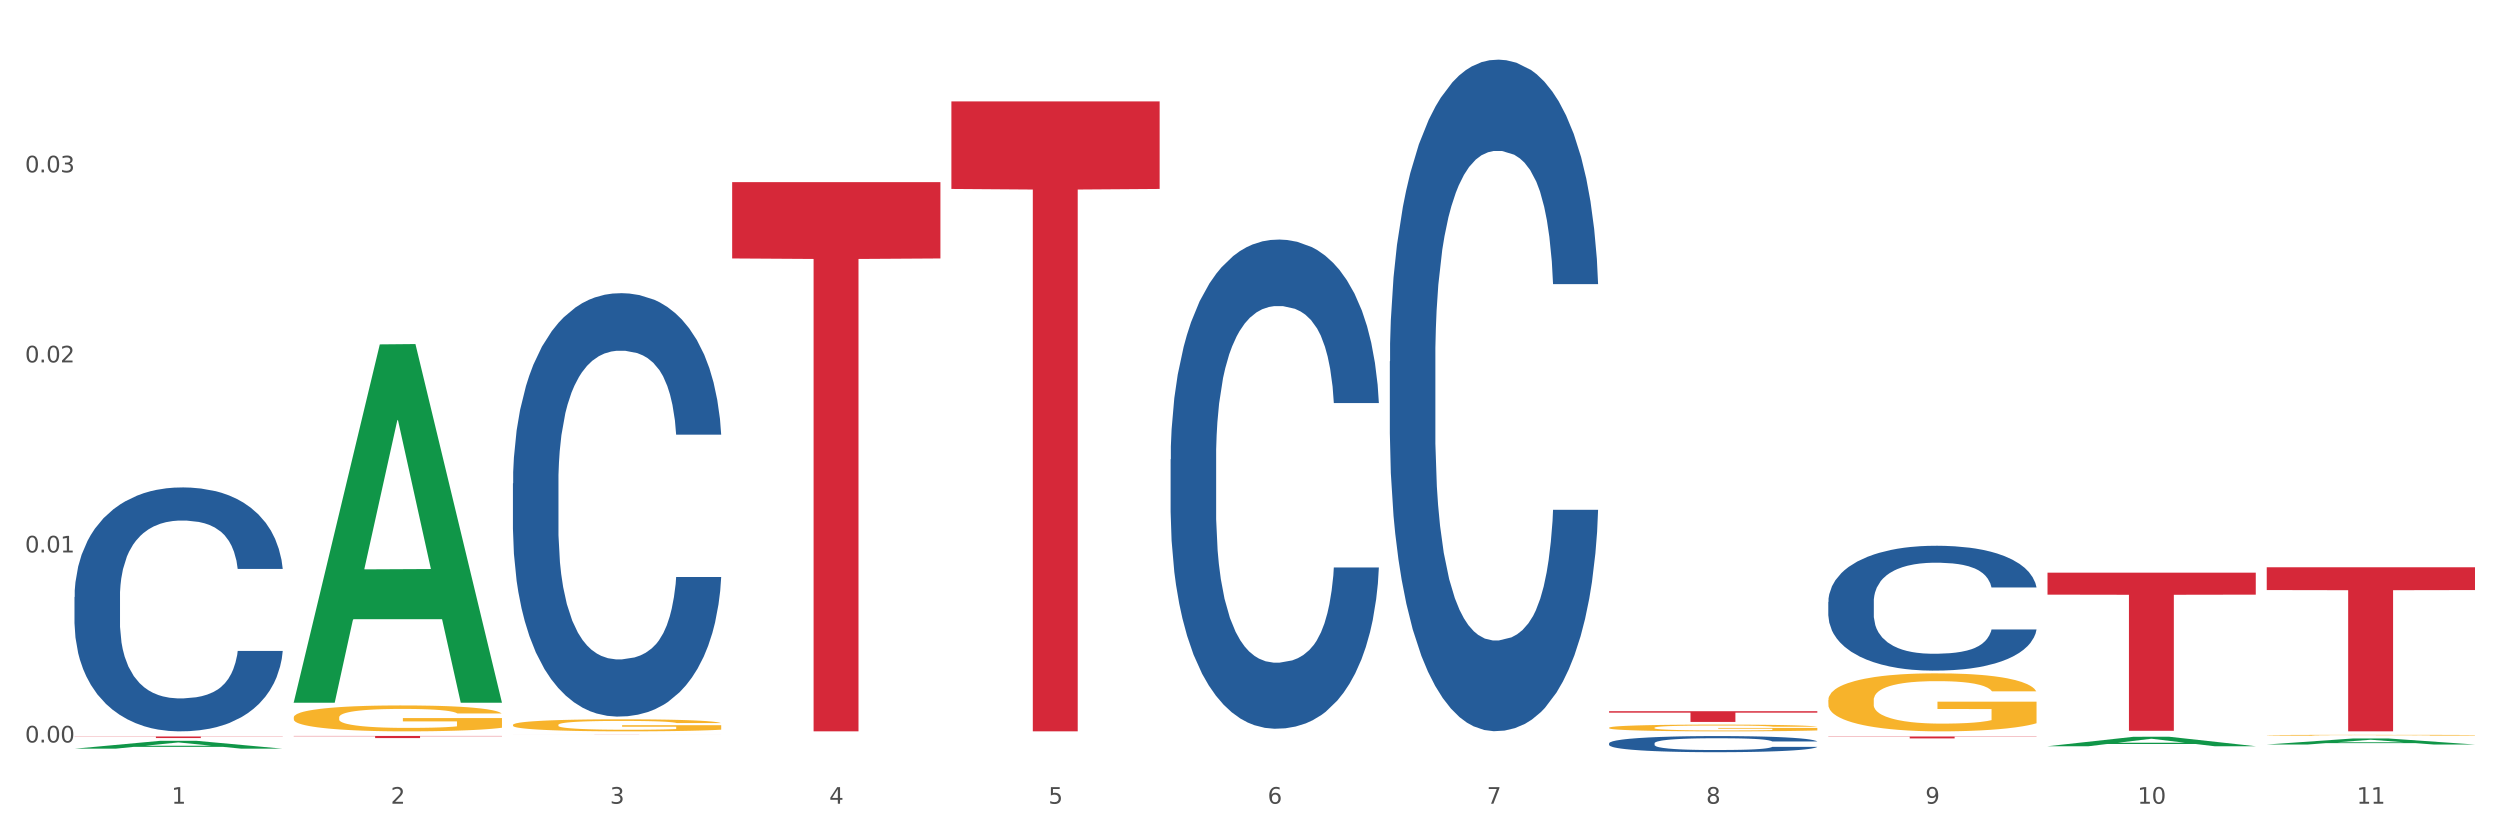
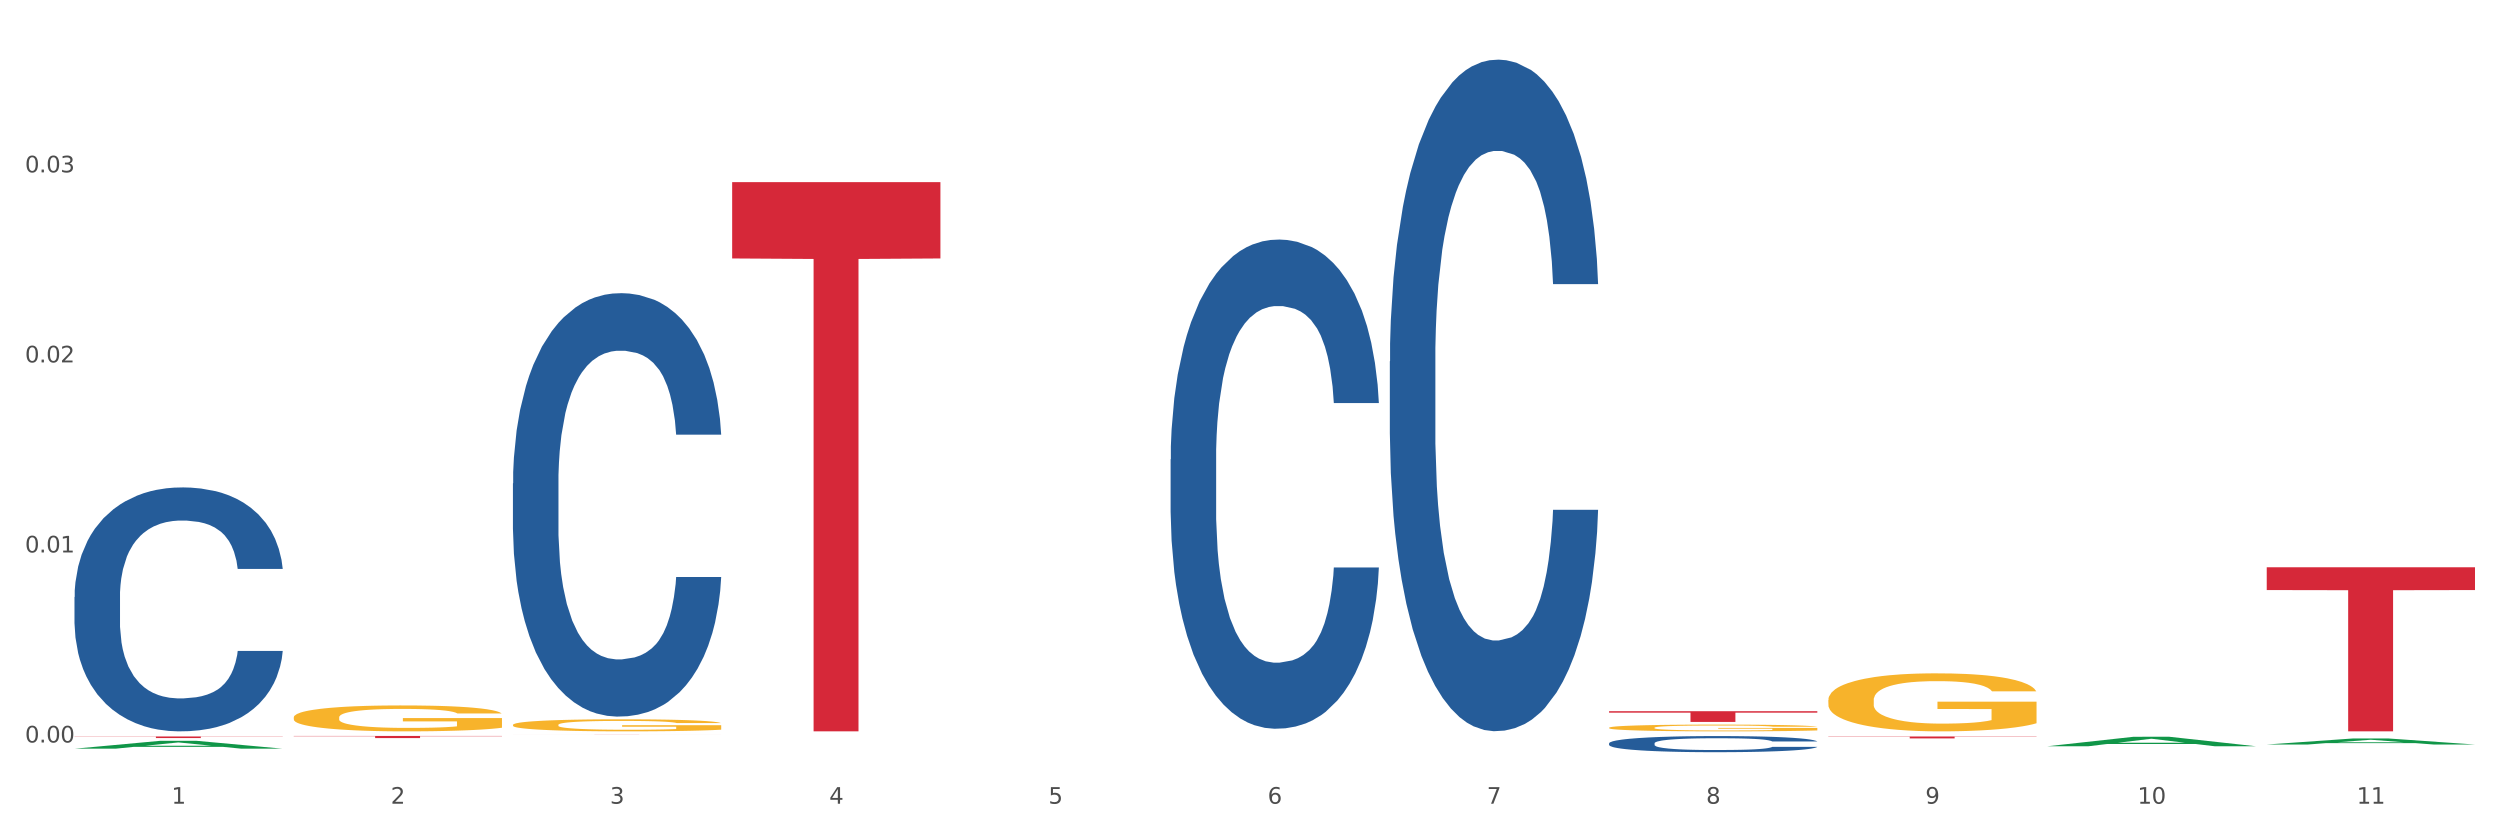
<svg xmlns="http://www.w3.org/2000/svg" xmlns:xlink="http://www.w3.org/1999/xlink" width="1080pt" height="360pt" viewBox="0 0 1080 360" version="1.1">
  <rect x="0" y="0" width="1080" height="360" fill="#333333" stroke="none" />
  <defs>
    <style type="text/css">*{stroke-linejoin: round; stroke-linecap: butt}</style>
  </defs>
  <g id="figure_1">
    <g id="patch_1">
      <path d="M 0 360  L 1080 360  L 1080 0  L 0 0  z " style="fill: #ffffff; stroke: #ffffff; stroke-linejoin: miter" />
    </g>
    <g id="axes_1">
      <g id="matplotlib.axis_1">
        <g id="xtick_1">
          <g id="text_1">
            <g style="fill: #4d4d4d" transform="translate(74.106 347.204) scale(0.096 -0.096)">
              <defs>
                <path id="DejaVuSans-31" d="M 794 531  L 1825 531  L 1825 4091  L 703 3866  L 703 4441  L 1819 4666  L 2450 4666  L 2450 531  L 3481 531  L 3481 0  L 794 0  L 794 531  z " transform="scale(0.016)" />
              </defs>
              <use xlink:href="#DejaVuSans-31" />
            </g>
          </g>
        </g>
        <g id="xtick_2">
          <g id="text_2">
            <g style="fill: #4d4d4d" transform="translate(168.812 347.204) scale(0.096 -0.096)">
              <defs>
                <path id="DejaVuSans-32" d="M 1228 531  L 3431 531  L 3431 0  L 469 0  L 469 531  Q 828 903 1448 1529  Q 2069 2156 2228 2338  Q 2531 2678 2651 2914  Q 2772 3150 2772 3378  Q 2772 3750 2511 3984  Q 2250 4219 1831 4219  Q 1534 4219 1204 4116  Q 875 4013 500 3803  L 500 4441  Q 881 4594 1212 4672  Q 1544 4750 1819 4750  Q 2544 4750 2975 4387  Q 3406 4025 3406 3419  Q 3406 3131 3298 2873  Q 3191 2616 2906 2266  Q 2828 2175 2409 1742  Q 1991 1309 1228 531  z " transform="scale(0.016)" />
              </defs>
              <use xlink:href="#DejaVuSans-32" />
            </g>
          </g>
        </g>
        <g id="xtick_3">
          <g id="text_3">
            <g style="fill: #4d4d4d" transform="translate(263.517 347.204) scale(0.096 -0.096)">
              <defs>
                <path id="DejaVuSans-33" d="M 2597 2516  Q 3050 2419 3304 2112  Q 3559 1806 3559 1356  Q 3559 666 3084 287  Q 2609 -91 1734 -91  Q 1441 -91 1130 -33  Q 819 25 488 141  L 488 750  Q 750 597 1062 519  Q 1375 441 1716 441  Q 2309 441 2620 675  Q 2931 909 2931 1356  Q 2931 1769 2642 2001  Q 2353 2234 1838 2234  L 1294 2234  L 1294 2753  L 1863 2753  Q 2328 2753 2575 2939  Q 2822 3125 2822 3475  Q 2822 3834 2567 4026  Q 2313 4219 1838 4219  Q 1578 4219 1281 4162  Q 984 4106 628 3988  L 628 4550  Q 988 4650 1302 4700  Q 1616 4750 1894 4750  Q 2613 4750 3031 4423  Q 3450 4097 3450 3541  Q 3450 3153 3228 2886  Q 3006 2619 2597 2516  z " transform="scale(0.016)" />
              </defs>
              <use xlink:href="#DejaVuSans-33" />
            </g>
          </g>
        </g>
        <g id="xtick_4">
          <g id="text_4">
            <g style="fill: #4d4d4d" transform="translate(358.223 347.204) scale(0.096 -0.096)">
              <defs>
                <path id="DejaVuSans-34" d="M 2419 4116  L 825 1625  L 2419 1625  L 2419 4116  z M 2253 4666  L 3047 4666  L 3047 1625  L 3713 1625  L 3713 1100  L 3047 1100  L 3047 0  L 2419 0  L 2419 1100  L 313 1100  L 313 1709  L 2253 4666  z " transform="scale(0.016)" />
              </defs>
              <use xlink:href="#DejaVuSans-34" />
            </g>
          </g>
        </g>
        <g id="xtick_5">
          <g id="text_5">
            <g style="fill: #4d4d4d" transform="translate(452.928 347.204) scale(0.096 -0.096)">
              <defs>
                <path id="DejaVuSans-35" d="M 691 4666  L 3169 4666  L 3169 4134  L 1269 4134  L 1269 2991  Q 1406 3038 1543 3061  Q 1681 3084 1819 3084  Q 2600 3084 3056 2656  Q 3513 2228 3513 1497  Q 3513 744 3044 326  Q 2575 -91 1722 -91  Q 1428 -91 1123 -41  Q 819 9 494 109  L 494 744  Q 775 591 1075 516  Q 1375 441 1709 441  Q 2250 441 2565 725  Q 2881 1009 2881 1497  Q 2881 1984 2565 2268  Q 2250 2553 1709 2553  Q 1456 2553 1204 2497  Q 953 2441 691 2322  L 691 4666  z " transform="scale(0.016)" />
              </defs>
              <use xlink:href="#DejaVuSans-35" />
            </g>
          </g>
        </g>
        <g id="xtick_6">
          <g id="text_6">
            <g style="fill: #4d4d4d" transform="translate(547.634 347.204) scale(0.096 -0.096)">
              <defs>
                <path id="DejaVuSans-36" d="M 2113 2584  Q 1688 2584 1439 2293  Q 1191 2003 1191 1497  Q 1191 994 1439 701  Q 1688 409 2113 409  Q 2538 409 2786 701  Q 3034 994 3034 1497  Q 3034 2003 2786 2293  Q 2538 2584 2113 2584  z M 3366 4563  L 3366 3988  Q 3128 4100 2886 4159  Q 2644 4219 2406 4219  Q 1781 4219 1451 3797  Q 1122 3375 1075 2522  Q 1259 2794 1537 2939  Q 1816 3084 2150 3084  Q 2853 3084 3261 2657  Q 3669 2231 3669 1497  Q 3669 778 3244 343  Q 2819 -91 2113 -91  Q 1303 -91 875 529  Q 447 1150 447 2328  Q 447 3434 972 4092  Q 1497 4750 2381 4750  Q 2619 4750 2861 4703  Q 3103 4656 3366 4563  z " transform="scale(0.016)" />
              </defs>
              <use xlink:href="#DejaVuSans-36" />
            </g>
          </g>
        </g>
        <g id="xtick_7">
          <g id="text_7">
            <g style="fill: #4d4d4d" transform="translate(642.339 347.204) scale(0.096 -0.096)">
              <defs>
                <path id="DejaVuSans-37" d="M 525 4666  L 3525 4666  L 3525 4397  L 1831 0  L 1172 0  L 2766 4134  L 525 4134  L 525 4666  z " transform="scale(0.016)" />
              </defs>
              <use xlink:href="#DejaVuSans-37" />
            </g>
          </g>
        </g>
        <g id="xtick_8">
          <g id="text_8">
            <g style="fill: #4d4d4d" transform="translate(737.044 347.204) scale(0.096 -0.096)">
              <defs>
                <path id="DejaVuSans-38" d="M 2034 2216  Q 1584 2216 1326 1975  Q 1069 1734 1069 1313  Q 1069 891 1326 650  Q 1584 409 2034 409  Q 2484 409 2743 651  Q 3003 894 3003 1313  Q 3003 1734 2745 1975  Q 2488 2216 2034 2216  z M 1403 2484  Q 997 2584 770 2862  Q 544 3141 544 3541  Q 544 4100 942 4425  Q 1341 4750 2034 4750  Q 2731 4750 3128 4425  Q 3525 4100 3525 3541  Q 3525 3141 3298 2862  Q 3072 2584 2669 2484  Q 3125 2378 3379 2068  Q 3634 1759 3634 1313  Q 3634 634 3220 271  Q 2806 -91 2034 -91  Q 1263 -91 848 271  Q 434 634 434 1313  Q 434 1759 690 2068  Q 947 2378 1403 2484  z M 1172 3481  Q 1172 3119 1398 2916  Q 1625 2713 2034 2713  Q 2441 2713 2670 2916  Q 2900 3119 2900 3481  Q 2900 3844 2670 4047  Q 2441 4250 2034 4250  Q 1625 4250 1398 4047  Q 1172 3844 1172 3481  z " transform="scale(0.016)" />
              </defs>
              <use xlink:href="#DejaVuSans-38" />
            </g>
          </g>
        </g>
        <g id="xtick_9">
          <g id="text_9">
            <g style="fill: #4d4d4d" transform="translate(831.75 347.204) scale(0.096 -0.096)">
              <defs>
                <path id="DejaVuSans-39" d="M 703 97  L 703 672  Q 941 559 1184 500  Q 1428 441 1663 441  Q 2288 441 2617 861  Q 2947 1281 2994 2138  Q 2813 1869 2534 1725  Q 2256 1581 1919 1581  Q 1219 1581 811 2004  Q 403 2428 403 3163  Q 403 3881 828 4315  Q 1253 4750 1959 4750  Q 2769 4750 3195 4129  Q 3622 3509 3622 2328  Q 3622 1225 3098 567  Q 2575 -91 1691 -91  Q 1453 -91 1209 -44  Q 966 3 703 97  z M 1959 2075  Q 2384 2075 2632 2365  Q 2881 2656 2881 3163  Q 2881 3666 2632 3958  Q 2384 4250 1959 4250  Q 1534 4250 1286 3958  Q 1038 3666 1038 3163  Q 1038 2656 1286 2365  Q 1534 2075 1959 2075  z " transform="scale(0.016)" />
              </defs>
              <use xlink:href="#DejaVuSans-39" />
            </g>
          </g>
        </g>
        <g id="xtick_10">
          <g id="text_10">
            <g style="fill: #4d4d4d" transform="translate(923.401 347.204) scale(0.096 -0.096)">
              <defs>
                <path id="DejaVuSans-30" d="M 2034 4250  Q 1547 4250 1301 3770  Q 1056 3291 1056 2328  Q 1056 1369 1301 889  Q 1547 409 2034 409  Q 2525 409 2770 889  Q 3016 1369 3016 2328  Q 3016 3291 2770 3770  Q 2525 4250 2034 4250  z M 2034 4750  Q 2819 4750 3233 4129  Q 3647 3509 3647 2328  Q 3647 1150 3233 529  Q 2819 -91 2034 -91  Q 1250 -91 836 529  Q 422 1150 422 2328  Q 422 3509 836 4129  Q 1250 4750 2034 4750  z " transform="scale(0.016)" />
              </defs>
              <use xlink:href="#DejaVuSans-31" />
              <use xlink:href="#DejaVuSans-30" transform="translate(63.623 0)" />
            </g>
          </g>
        </g>
        <g id="xtick_11">
          <g id="text_11">
            <g style="fill: #4d4d4d" transform="translate(1018.107 347.204) scale(0.096 -0.096)">
              <use xlink:href="#DejaVuSans-31" />
              <use xlink:href="#DejaVuSans-31" transform="translate(63.623 0)" />
            </g>
          </g>
        </g>
        <g id="xtick_12" />
        <g id="xtick_13" />
        <g id="xtick_14" />
        <g id="xtick_15" />
        <g id="xtick_16" />
        <g id="xtick_17" />
        <g id="xtick_18" />
        <g id="xtick_19" />
        <g id="xtick_20" />
        <g id="xtick_21" />
      </g>
      <g id="matplotlib.axis_2">
        <g id="ytick_1">
          <g id="text_12">
            <g style="fill: #4d4d4d" transform="translate(10.8 320.762) scale(0.096 -0.096)">
              <defs>
                <path id="DejaVuSans-2e" d="M 684 794  L 1344 794  L 1344 0  L 684 0  L 684 794  z " transform="scale(0.016)" />
              </defs>
              <use xlink:href="#DejaVuSans-30" />
              <use xlink:href="#DejaVuSans-2e" transform="translate(63.623 0)" />
              <use xlink:href="#DejaVuSans-30" transform="translate(95.41 0)" />
              <use xlink:href="#DejaVuSans-30" transform="translate(159.033 0)" />
            </g>
          </g>
        </g>
        <g id="ytick_2">
          <g id="text_13">
            <g style="fill: #4d4d4d" transform="translate(10.8 238.664) scale(0.096 -0.096)">
              <use xlink:href="#DejaVuSans-30" />
              <use xlink:href="#DejaVuSans-2e" transform="translate(63.623 0)" />
              <use xlink:href="#DejaVuSans-30" transform="translate(95.41 0)" />
              <use xlink:href="#DejaVuSans-31" transform="translate(159.033 0)" />
            </g>
          </g>
        </g>
        <g id="ytick_3">
          <g id="text_14">
            <g style="fill: #4d4d4d" transform="translate(10.8 156.567) scale(0.096 -0.096)">
              <use xlink:href="#DejaVuSans-30" />
              <use xlink:href="#DejaVuSans-2e" transform="translate(63.623 0)" />
              <use xlink:href="#DejaVuSans-30" transform="translate(95.41 0)" />
              <use xlink:href="#DejaVuSans-32" transform="translate(159.033 0)" />
            </g>
          </g>
        </g>
        <g id="ytick_4">
          <g id="text_15">
            <g style="fill: #4d4d4d" transform="translate(10.8 74.469) scale(0.096 -0.096)">
              <use xlink:href="#DejaVuSans-30" />
              <use xlink:href="#DejaVuSans-2e" transform="translate(63.623 0)" />
              <use xlink:href="#DejaVuSans-30" transform="translate(95.41 0)" />
              <use xlink:href="#DejaVuSans-33" transform="translate(159.033 0)" />
            </g>
          </g>
        </g>
        <g id="ytick_5" />
        <g id="ytick_6" />
        <g id="ytick_7" />
        <g id="ytick_8" />
      </g>
      <g id="PolyCollection_1">
        <path d="M 32.175 323.432  L 32.268 323.428  L 69.369 320.02  L 84.766 320.017  L 122.145 323.438  L 104.337 323.438  L 96.267 322.641  L 57.96 322.641  L 57.682 322.654  L 49.891 323.438  L 32.175 323.438  L 32.175 323.432  L 62.783 322.166  L 91.444 322.163  L 77.253 320.746  L 77.067 320.739  L 76.882 320.749  L 62.691 322.163  L 62.783 322.166  L 32.175 323.432  z " clip-path="url(#pabfcb94aca)" style="fill: #109648" />
        <path d="M 221.586 317.115  L 311.556 317.115  L 311.556 317.121  L 276.165 317.121  L 276.165 317.157  L 256.764 317.157  L 256.764 317.121  L 221.586 317.121  L 221.586 317.115  L 221.586 317.115  z " clip-path="url(#pabfcb94aca)" style="fill: #d62839" />
        <path d="M 316.291 78.678  L 406.262 78.678  L 406.262 111.651  L 370.871 111.874  L 370.871 315.949  L 351.469 315.949  L 351.469 111.874  L 316.291 111.651  L 316.291 78.901  L 316.291 78.678  z " clip-path="url(#pabfcb94aca)" style="fill: #d62839" />
-         <path d="M 410.997 43.806  L 500.967 43.806  L 500.967 81.625  L 465.576 81.881  L 465.576 315.949  L 446.175 315.949  L 446.175 81.881  L 410.997 81.625  L 410.997 44.062  L 410.997 43.806  z " clip-path="url(#pabfcb94aca)" style="fill: #d62839" />
        <path d="M 695.113 307.232  L 785.084 307.232  L 785.084 307.875  L 749.692 307.88  L 749.692 311.863  L 730.291 311.863  L 730.291 307.88  L 695.113 307.875  L 695.113 307.236  L 695.113 307.232  z " clip-path="url(#pabfcb94aca)" style="fill: #d62839" />
        <path d="M 789.819 318.162  L 879.789 318.162  L 879.789 318.277  L 844.398 318.278  L 844.398 318.991  L 824.997 318.991  L 824.997 318.278  L 789.819 318.277  L 789.819 318.162  L 789.819 318.162  z " clip-path="url(#pabfcb94aca)" style="fill: #d62839" />
-         <path d="M 884.524 247.393  L 974.495 247.393  L 974.495 256.884  L 939.103 256.949  L 939.103 315.695  L 919.702 315.695  L 919.702 256.949  L 884.524 256.884  L 884.524 247.457  L 884.524 247.393  z " clip-path="url(#pabfcb94aca)" style="fill: #d62839" />
        <path d="M 979.23 245.05  L 1069.2 245.05  L 1069.2 254.902  L 1033.809 254.969  L 1033.809 315.949  L 1014.408 315.949  L 1014.408 254.969  L 979.23 254.902  L 979.23 245.116  L 979.23 245.05  z " clip-path="url(#pabfcb94aca)" style="fill: #d62839" />
-         <path d="M 979.23 317.636  L 979.336 317.635  L 979.336 317.622  L 979.548 317.61  L 980.611 317.582  L 982.204 317.559  L 983.372 317.546  L 984.541 317.536  L 985.922 317.526  L 987.621 317.515  L 990.702 317.5  L 992.614 317.492  L 994.951 317.484  L 999.2 317.472  L 1002.28 317.465  L 1005.467 317.459  L 1010.672 317.453  L 1014.071 317.45  L 1017.682 317.447  L 1022.037 317.446  L 1025.33 317.446  L 1032.553 317.447  L 1038.714 317.45  L 1041.688 317.453  L 1045.512 317.457  L 1047.531 317.46  L 1050.824 317.466  L 1054.223 317.474  L 1056.56 317.481  L 1060.065 317.494  L 1062.72 317.506  L 1065.164 317.522  L 1066.438 317.533  L 1067.394 317.543  L 1068.244 317.555  L 1069.094 317.573  L 1049.974 317.573  L 1049.23 317.56  L 1048.062 317.548  L 1046.362 317.536  L 1044.875 317.528  L 1042.326 317.519  L 1039.989 317.513  L 1037.546 317.508  L 1034.572 317.505  L 1032.235 317.503  L 1028.942 317.501  L 1022.462 317.502  L 1018.107 317.505  L 1015.133 317.508  L 1013.221 317.512  L 1011.521 317.515  L 1009.609 317.521  L 1007.379 317.529  L 1005.785 317.536  L 1004.192 317.545  L 1002.917 317.554  L 1001.749 317.564  L 1000.793 317.575  L 1000.049 317.587  L 999.412 317.601  L 998.881 317.625  L 998.881 317.677  L 999.093 317.688  L 999.624 317.704  L 1000.262 317.715  L 1001.324 317.729  L 1002.28 317.739  L 1004.086 317.752  L 1006.104 317.763  L 1007.697 317.77  L 1009.291 317.776  L 1012.052 317.785  L 1015.133 317.791  L 1017.788 317.796  L 1021.4 317.799  L 1023.843 317.801  L 1025.968 317.802  L 1031.172 317.802  L 1034.89 317.8  L 1039.033 317.798  L 1042.22 317.794  L 1044.875 317.79  L 1047.849 317.784  L 1049.761 317.777  L 1049.761 317.699  L 1026.392 317.698  L 1026.392 317.646  L 1069.2 317.646  L 1069.2 317.799  L 1067.394 317.807  L 1065.376 317.814  L 1063.252 317.821  L 1060.065 317.829  L 1056.241 317.836  L 1052.842 317.841  L 1049.23 317.846  L 1044.981 317.85  L 1039.458 317.854  L 1036.059 317.855  L 1031.81 317.856  L 1026.817 317.857  L 1022.462 317.856  L 1018.213 317.854  L 1013.752 317.851  L 1009.397 317.846  L 1006.104 317.841  L 1002.811 317.835  L 999.306 317.827  L 996.544 317.82  L 994.42 317.813  L 992.083 317.804  L 989.533 317.793  L 987.621 317.783  L 985.922 317.772  L 984.116 317.759  L 982.841 317.747  L 981.567 317.733  L 980.823 317.722  L 979.973 317.705  L 979.336 317.681  L 979.23 317.636  z " clip-path="url(#pabfcb94aca)" style="fill: #f7b32b" />
        <path d="M 789.819 302.466  L 789.925 302.443  L 789.925 301.619  L 790.138 300.909  L 791.2 299.192  L 792.793 297.773  L 793.962 297.018  L 795.13 296.399  L 796.511 295.781  L 798.21 295.14  L 801.291 294.202  L 803.203 293.721  L 805.54 293.217  L 809.789 292.485  L 812.869 292.073  L 816.056 291.729  L 821.261 291.317  L 824.66 291.134  L 828.271 290.997  L 832.626 290.905  L 835.919 290.882  L 843.142 290.951  L 849.303 291.157  L 852.277 291.317  L 856.101 291.592  L 858.12 291.775  L 861.413 292.142  L 864.812 292.622  L 867.149 293.034  L 870.654 293.813  L 873.309 294.591  L 875.753 295.552  L 877.027 296.216  L 877.983 296.834  L 878.833 297.544  L 879.683 298.666  L 860.563 298.666  L 859.819 297.865  L 858.651 297.109  L 856.951 296.377  L 855.464 295.919  L 852.915 295.346  L 850.578 294.98  L 848.135 294.705  L 845.161 294.477  L 842.824 294.362  L 839.531 294.271  L 833.051 294.293  L 828.696 294.477  L 825.722 294.705  L 823.81 294.912  L 822.11 295.14  L 820.198 295.461  L 817.968 295.942  L 816.374 296.377  L 814.781 296.926  L 813.506 297.475  L 812.338 298.116  L 811.382 298.803  L 810.638 299.513  L 810.001 300.383  L 809.47 301.825  L 809.47 304.961  L 809.682 305.671  L 810.213 306.609  L 810.851 307.319  L 811.913 308.166  L 812.869 308.738  L 814.675 309.563  L 816.693 310.249  L 818.286 310.684  L 819.88 311.051  L 822.641 311.554  L 825.722 311.966  L 828.377 312.218  L 831.989 312.447  L 834.432 312.539  L 836.557 312.584  L 841.761 312.584  L 845.479 312.516  L 849.622 312.355  L 852.809 312.149  L 855.464 311.898  L 858.438 311.485  L 860.35 311.096  L 860.35 306.312  L 836.981 306.289  L 836.981 303.107  L 879.789 303.107  L 879.789 312.447  L 877.983 312.928  L 875.965 313.363  L 873.841 313.752  L 870.654 314.233  L 866.83 314.69  L 863.431 315.011  L 859.819 315.286  L 855.57 315.537  L 850.047 315.766  L 846.648 315.858  L 842.399 315.927  L 837.406 315.949  L 833.051 315.904  L 828.802 315.789  L 824.341 315.583  L 819.986 315.286  L 816.693 314.988  L 813.4 314.622  L 809.895 314.141  L 807.133 313.683  L 805.009 313.271  L 802.672 312.745  L 800.122 312.058  L 798.21 311.44  L 796.511 310.799  L 794.705 309.975  L 793.43 309.265  L 792.156 308.372  L 791.412 307.708  L 790.562 306.678  L 789.925 305.236  L 789.819 302.466  z " clip-path="url(#pabfcb94aca)" style="fill: #f7b32b" />
        <path d="M 695.113 314.378  L 695.22 314.376  L 695.22 314.279  L 695.432 314.197  L 696.494 313.997  L 698.088 313.831  L 699.256 313.743  L 700.424 313.671  L 701.805 313.599  L 703.505 313.525  L 706.585 313.415  L 708.497 313.359  L 710.834 313.3  L 715.083 313.215  L 718.164 313.167  L 721.35 313.127  L 726.555 313.079  L 729.954 313.058  L 733.566 313.042  L 737.921 313.031  L 741.214 313.028  L 748.437 313.036  L 754.598 313.06  L 757.572 313.079  L 761.396 313.111  L 763.414 313.132  L 766.707 313.175  L 770.106 313.231  L 772.443 313.279  L 775.948 313.37  L 778.604 313.461  L 781.047 313.573  L 782.322 313.65  L 783.278 313.722  L 784.128 313.805  L 784.977 313.935  L 765.857 313.935  L 765.114 313.842  L 763.945 313.754  L 762.246 313.669  L 760.759 313.615  L 758.209 313.549  L 755.872 313.506  L 753.429 313.474  L 750.455 313.447  L 748.118 313.434  L 744.825 313.423  L 738.346 313.426  L 733.991 313.447  L 731.016 313.474  L 729.104 313.498  L 727.405 313.525  L 725.493 313.562  L 723.262 313.618  L 721.669 313.669  L 720.076 313.733  L 718.801 313.797  L 717.632 313.871  L 716.676 313.951  L 715.933 314.034  L 715.296 314.135  L 714.764 314.303  L 714.764 314.669  L 714.977 314.752  L 715.508 314.861  L 716.145 314.944  L 717.208 315.042  L 718.164 315.109  L 719.969 315.205  L 721.988 315.285  L 723.581 315.336  L 725.174 315.379  L 727.936 315.437  L 731.016 315.485  L 733.672 315.515  L 737.284 315.541  L 739.727 315.552  L 741.851 315.557  L 747.056 315.557  L 750.774 315.549  L 754.916 315.531  L 758.103 315.507  L 760.759 315.477  L 763.733 315.429  L 765.645 315.384  L 765.645 314.826  L 742.276 314.824  L 742.276 314.453  L 785.084 314.453  L 785.084 315.541  L 783.278 315.597  L 781.26 315.648  L 779.135 315.693  L 775.948 315.749  L 772.124 315.803  L 768.725 315.84  L 765.114 315.872  L 760.865 315.901  L 755.341 315.928  L 751.942 315.939  L 747.693 315.947  L 742.701 315.949  L 738.346 315.944  L 734.097 315.931  L 729.636 315.907  L 725.28 315.872  L 721.988 315.837  L 718.695 315.795  L 715.189 315.739  L 712.428 315.685  L 710.303 315.637  L 707.966 315.576  L 705.417 315.496  L 703.505 315.424  L 701.805 315.349  L 700 315.253  L 698.725 315.17  L 697.45 315.066  L 696.707 314.989  L 695.857 314.869  L 695.22 314.701  L 695.113 314.378  z " clip-path="url(#pabfcb94aca)" style="fill: #f7b32b" />
        <path d="M 221.586 313.146  L 221.692 313.142  L 221.692 312.97  L 221.905 312.823  L 222.967 312.466  L 224.56 312.171  L 225.729 312.014  L 226.897 311.885  L 228.278 311.757  L 229.978 311.623  L 233.058 311.428  L 234.97 311.328  L 237.307 311.224  L 241.556 311.071  L 244.636 310.986  L 247.823 310.914  L 253.028 310.829  L 256.427 310.79  L 260.038 310.762  L 264.394 310.743  L 267.686 310.738  L 274.91 310.752  L 281.07 310.795  L 284.045 310.829  L 287.869 310.886  L 289.887 310.924  L 293.18 311  L 296.579 311.1  L 298.916 311.185  L 302.421 311.347  L 305.077 311.509  L 307.52 311.709  L 308.794 311.847  L 309.75 311.976  L 310.6 312.123  L 311.45 312.356  L 292.33 312.356  L 291.586 312.19  L 290.418 312.033  L 288.718 311.88  L 287.231 311.785  L 284.682 311.666  L 282.345 311.59  L 279.902 311.533  L 276.928 311.485  L 274.591 311.462  L 271.298 311.442  L 264.818 311.447  L 260.463 311.485  L 257.489 311.533  L 255.577 311.576  L 253.878 311.623  L 251.966 311.69  L 249.735 311.79  L 248.142 311.88  L 246.548 311.995  L 245.274 312.109  L 244.105 312.242  L 243.149 312.385  L 242.406 312.532  L 241.768 312.713  L 241.237 313.013  L 241.237 313.665  L 241.45 313.813  L 241.981 314.008  L 242.618 314.155  L 243.68 314.331  L 244.636 314.45  L 246.442 314.622  L 248.46 314.764  L 250.054 314.855  L 251.647 314.931  L 254.409 315.036  L 257.489 315.121  L 260.145 315.174  L 263.756 315.221  L 266.199 315.24  L 268.324 315.25  L 273.529 315.25  L 277.246 315.236  L 281.389 315.202  L 284.576 315.159  L 287.231 315.107  L 290.206 315.021  L 292.118 314.94  L 292.118 313.946  L 268.749 313.941  L 268.749 313.28  L 311.556 313.28  L 311.556 315.221  L 309.75 315.321  L 307.732 315.412  L 305.608 315.493  L 302.421 315.593  L 298.597 315.688  L 295.198 315.754  L 291.586 315.811  L 287.338 315.864  L 281.814 315.911  L 278.415 315.93  L 274.166 315.945  L 269.174 315.949  L 264.818 315.94  L 260.57 315.916  L 256.108 315.873  L 251.753 315.811  L 248.46 315.75  L 245.167 315.673  L 241.662 315.573  L 238.9 315.478  L 236.776 315.393  L 234.439 315.283  L 231.89 315.14  L 229.978 315.012  L 228.278 314.879  L 226.472 314.707  L 225.198 314.56  L 223.923 314.374  L 223.179 314.236  L 222.33 314.022  L 221.692 313.722  L 221.586 313.146  z " clip-path="url(#pabfcb94aca)" style="fill: #f7b32b" />
        <path d="M 126.88 317.927  L 216.851 317.927  L 216.851 318.056  L 181.46 318.057  L 181.46 318.857  L 162.058 318.857  L 162.058 318.057  L 126.88 318.056  L 126.88 317.928  L 126.88 317.927  z " clip-path="url(#pabfcb94aca)" style="fill: #d62839" />
        <path d="M 32.175 257.914  L 32.281 257.818  L 32.281 255.123  L 32.6 251.466  L 33.77 244.729  L 35.259 239.628  L 37.811 233.66  L 39.194 231.158  L 41.002 228.367  L 44.724 223.844  L 48.978 219.994  L 51.956 217.876  L 54.189 216.529  L 59.187 214.123  L 62.059 213.064  L 65.036 212.198  L 67.589 211.621  L 71.843 210.947  L 75.246 210.658  L 79.181 210.562  L 82.477 210.658  L 86.838 211.043  L 93.219 212.198  L 95.665 212.872  L 98.961 214.027  L 102.365 215.567  L 105.13 217.106  L 108.32 219.32  L 111.617 222.207  L 114.807 225.865  L 117.041 229.233  L 118.848 232.794  L 120.444 237.125  L 121.613 241.841  L 122.145 245.787  L 102.684 245.787  L 102.152 242.226  L 101.088 238.376  L 100.025 235.778  L 98.855 233.66  L 97.047 231.254  L 95.452 229.714  L 92.793 227.886  L 90.347 226.731  L 88.327 226.057  L 85.881 225.48  L 80.67 224.902  L 76.947 224.902  L 74.608 225.095  L 71.736 225.576  L 69.29 226.25  L 66.419 227.405  L 64.186 228.656  L 61.952 230.292  L 60.676 231.447  L 58.762 233.564  L 57.486 235.297  L 55.784 238.28  L 54.827 240.398  L 53.126 245.884  L 52.381 249.926  L 52.062 252.717  L 51.849 255.797  L 51.849 270.811  L 52.487 277.548  L 53.019 280.435  L 53.87 283.708  L 55.465 287.942  L 57.805 292.081  L 60.251 295.064  L 62.271 296.893  L 64.186 298.24  L 66.1 299.299  L 68.44 300.262  L 70.354 300.839  L 73.225 301.417  L 76.628 301.705  L 79.287 301.705  L 84.711 301.224  L 87.157 300.743  L 89.496 300.069  L 92.049 299.01  L 94.069 297.855  L 95.239 296.989  L 97.153 295.161  L 98.642 293.236  L 99.919 291.022  L 100.769 289.097  L 101.726 286.21  L 102.471 282.938  L 102.684 281.205  L 122.145 281.205  L 121.72 284.67  L 120.975 288.039  L 119.487 292.562  L 118.317 295.161  L 116.509 298.337  L 114.595 301.032  L 111.936 304.015  L 109.49 306.229  L 106.937 308.154  L 104.172 309.886  L 99.174 312.292  L 97.366 312.966  L 93.538 314.121  L 90.56 314.795  L 86.2 315.468  L 81.733 315.853  L 77.054 315.949  L 72.906 315.757  L 68.333 315.179  L 65.462 314.602  L 62.271 313.736  L 58.549 312.388  L 55.04 310.752  L 51.743 308.827  L 48.659 306.614  L 45.788 304.111  L 42.065 299.973  L 39.3 295.931  L 37.28 292.177  L 35.897 289.001  L 34.515 284.959  L 33.77 282.168  L 32.6 275.431  L 32.175 269.175  L 32.175 257.914  z " clip-path="url(#pabfcb94aca)" style="fill: #255c99" />
        <path d="M 221.586 208.837  L 221.692 208.67  L 221.692 203.992  L 222.011 197.644  L 223.181 185.95  L 224.67 177.096  L 227.222 166.738  L 228.605 162.395  L 230.413 157.55  L 234.135 149.698  L 238.389 143.016  L 241.367 139.341  L 243.6 137.002  L 248.598 132.825  L 251.47 130.988  L 254.447 129.484  L 257 128.482  L 261.254 127.313  L 264.657 126.811  L 268.592 126.644  L 271.888 126.811  L 276.249 127.48  L 282.63 129.484  L 285.076 130.654  L 288.372 132.658  L 291.775 135.331  L 294.541 138.004  L 297.731 141.847  L 301.028 146.858  L 304.218 153.207  L 306.451 159.054  L 308.259 165.235  L 309.855 172.752  L 311.024 180.938  L 311.556 187.788  L 292.095 187.788  L 291.563 181.606  L 290.499 174.924  L 289.436 170.413  L 288.266 166.738  L 286.458 162.562  L 284.863 159.889  L 282.204 156.715  L 279.758 154.71  L 277.738 153.541  L 275.292 152.538  L 270.081 151.536  L 266.358 151.536  L 264.019 151.87  L 261.147 152.705  L 258.701 153.875  L 255.83 155.879  L 253.597 158.051  L 251.363 160.891  L 250.087 162.896  L 248.173 166.571  L 246.897 169.578  L 245.195 174.757  L 244.238 178.432  L 242.536 187.955  L 241.792 194.971  L 241.473 199.816  L 241.26 205.162  L 241.26 231.223  L 241.898 242.917  L 242.43 247.928  L 243.281 253.608  L 244.876 260.959  L 247.216 268.142  L 249.662 273.321  L 251.682 276.495  L 253.597 278.834  L 255.511 280.672  L 257.851 282.342  L 259.765 283.345  L 262.636 284.347  L 266.039 284.848  L 268.698 284.848  L 274.122 284.013  L 276.568 283.178  L 278.907 282.008  L 281.46 280.171  L 283.48 278.166  L 284.65 276.662  L 286.564 273.488  L 288.053 270.147  L 289.329 266.305  L 290.18 262.964  L 291.137 257.952  L 291.882 252.272  L 292.095 249.265  L 311.556 249.265  L 311.131 255.279  L 310.386 261.126  L 308.897 268.978  L 307.728 273.488  L 305.92 279.001  L 304.005 283.679  L 301.347 288.858  L 298.901 292.7  L 296.348 296.041  L 293.583 299.048  L 288.585 303.224  L 286.777 304.394  L 282.949 306.399  L 279.971 307.568  L 275.611 308.737  L 271.144 309.406  L 266.465 309.573  L 262.317 309.239  L 257.744 308.236  L 254.873 307.234  L 251.682 305.73  L 247.96 303.392  L 244.451 300.552  L 241.154 297.21  L 238.07 293.368  L 235.198 289.025  L 231.476 281.841  L 228.711 274.825  L 226.691 268.309  L 225.308 262.796  L 223.926 255.78  L 223.181 250.935  L 222.011 239.241  L 221.586 228.383  L 221.586 208.837  z " clip-path="url(#pabfcb94aca)" style="fill: #255c99" />
        <path d="M 32.175 318.15  L 122.145 318.15  L 122.145 318.247  L 86.754 318.248  L 86.754 318.851  L 67.353 318.851  L 67.353 318.248  L 32.175 318.247  L 32.175 318.15  L 32.175 318.15  z " clip-path="url(#pabfcb94aca)" style="fill: #d62839" />
        <path d="M 600.408 156.117  L 600.514 155.852  L 600.514 148.433  L 600.833 138.365  L 602.003 119.818  L 603.492 105.776  L 606.044 89.348  L 607.427 82.46  L 609.235 74.776  L 612.957 62.323  L 617.211 51.725  L 620.189 45.896  L 622.422 42.187  L 627.42 35.563  L 630.292 32.648  L 633.269 30.264  L 635.822 28.674  L 640.076 26.819  L 643.479 26.024  L 647.414 25.759  L 650.71 26.024  L 655.071 27.084  L 661.451 30.264  L 663.897 32.118  L 667.194 35.298  L 670.597 39.537  L 673.362 43.776  L 676.553 49.87  L 679.85 57.819  L 683.04 67.887  L 685.273 77.161  L 687.081 86.964  L 688.677 98.887  L 689.846 111.87  L 690.378 122.733  L 670.916 122.733  L 670.385 112.929  L 669.321 102.331  L 668.258 95.177  L 667.088 89.348  L 665.28 82.725  L 663.685 78.485  L 661.026 73.451  L 658.58 70.272  L 656.559 68.417  L 654.113 66.827  L 648.902 65.238  L 645.18 65.238  L 642.841 65.768  L 639.969 67.092  L 637.523 68.947  L 634.652 72.126  L 632.419 75.571  L 630.185 80.075  L 628.909 83.255  L 626.995 89.084  L 625.719 93.853  L 624.017 102.066  L 623.06 107.895  L 621.358 122.998  L 620.614 134.126  L 620.295 141.809  L 620.082 150.288  L 620.082 191.621  L 620.72 210.168  L 621.252 218.116  L 622.103 227.125  L 623.698 238.783  L 626.038 250.176  L 628.484 258.389  L 630.504 263.423  L 632.419 267.133  L 634.333 270.047  L 636.672 272.697  L 638.587 274.286  L 641.458 275.876  L 644.861 276.671  L 647.52 276.671  L 652.944 275.346  L 655.39 274.021  L 657.729 272.167  L 660.282 269.252  L 662.302 266.073  L 663.472 263.688  L 665.386 258.654  L 666.875 253.355  L 668.151 247.261  L 669.002 241.962  L 669.959 234.013  L 670.704 225.005  L 670.916 220.236  L 690.378 220.236  L 689.953 229.774  L 689.208 239.047  L 687.719 251.5  L 686.55 258.654  L 684.742 267.398  L 682.827 274.816  L 680.169 283.03  L 677.723 289.124  L 675.17 294.423  L 672.405 299.192  L 667.407 305.816  L 665.599 307.671  L 661.771 310.85  L 658.793 312.705  L 654.433 314.559  L 649.966 315.619  L 645.287 315.884  L 641.139 315.354  L 636.566 313.765  L 633.695 312.175  L 630.504 309.79  L 626.782 306.081  L 623.273 301.577  L 619.976 296.278  L 616.892 290.184  L 614.02 283.295  L 610.298 271.902  L 607.533 260.774  L 605.513 250.441  L 604.13 241.697  L 602.748 230.569  L 602.003 222.885  L 600.833 204.339  L 600.408 187.117  L 600.408 156.117  z " clip-path="url(#pabfcb94aca)" style="fill: #255c99" />
-         <path d="M 126.88 303.289  L 126.973 303.144  L 164.074 148.773  L 179.471 148.628  L 216.851 303.58  L 199.042 303.58  L 190.973 267.498  L 152.666 267.498  L 152.387 268.08  L 144.596 303.58  L 126.88 303.58  L 126.88 303.289  L 157.489 245.964  L 186.15 245.819  L 171.958 181.655  L 171.773 181.364  L 171.587 181.801  L 157.396 245.819  L 157.489 245.964  L 126.88 303.289  z " clip-path="url(#pabfcb94aca)" style="fill: #109648" />
        <path d="M 695.113 321.109  L 695.22 321.103  L 695.22 320.925  L 695.539 320.683  L 696.709 320.237  L 698.197 319.9  L 700.75 319.505  L 702.132 319.339  L 703.94 319.154  L 707.662 318.855  L 711.916 318.6  L 714.894 318.46  L 717.127 318.371  L 722.126 318.212  L 724.997 318.142  L 727.975 318.085  L 730.527 318.046  L 734.781 318.002  L 738.184 317.983  L 742.119 317.976  L 745.416 317.983  L 749.776 318.008  L 756.157 318.085  L 758.603 318.129  L 761.9 318.206  L 765.303 318.307  L 768.068 318.409  L 771.258 318.556  L 774.555 318.747  L 777.746 318.989  L 779.979 319.212  L 781.787 319.447  L 783.382 319.734  L 784.552 320.046  L 785.084 320.307  L 765.622 320.307  L 765.09 320.071  L 764.027 319.817  L 762.963 319.645  L 761.793 319.505  L 759.985 319.345  L 758.39 319.244  L 755.732 319.123  L 753.286 319.046  L 751.265 319.002  L 748.819 318.963  L 743.608 318.925  L 739.886 318.925  L 737.546 318.938  L 734.675 318.97  L 732.229 319.014  L 729.357 319.091  L 727.124 319.174  L 724.891 319.282  L 723.615 319.358  L 721.7 319.498  L 720.424 319.613  L 718.723 319.81  L 717.765 319.95  L 716.064 320.313  L 715.319 320.581  L 715 320.766  L 714.788 320.969  L 714.788 321.963  L 715.426 322.409  L 715.958 322.6  L 716.808 322.816  L 718.404 323.096  L 720.743 323.37  L 723.189 323.568  L 725.21 323.689  L 727.124 323.778  L 729.038 323.848  L 731.378 323.911  L 733.292 323.95  L 736.164 323.988  L 739.567 324.007  L 742.225 324.007  L 747.649 323.975  L 750.095 323.943  L 752.435 323.899  L 754.987 323.829  L 757.008 323.752  L 758.178 323.695  L 760.092 323.574  L 761.581 323.447  L 762.857 323.3  L 763.708 323.173  L 764.665 322.982  L 765.409 322.765  L 765.622 322.651  L 785.084 322.651  L 784.658 322.88  L 783.914 323.103  L 782.425 323.402  L 781.255 323.574  L 779.447 323.784  L 777.533 323.962  L 774.874 324.16  L 772.428 324.306  L 769.876 324.434  L 767.111 324.548  L 762.112 324.708  L 760.305 324.752  L 756.476 324.829  L 753.498 324.873  L 749.138 324.918  L 744.671 324.943  L 739.992 324.95  L 735.845 324.937  L 731.272 324.899  L 728.4 324.86  L 725.21 324.803  L 721.488 324.714  L 717.978 324.606  L 714.681 324.478  L 711.597 324.332  L 708.726 324.166  L 705.004 323.892  L 702.239 323.625  L 700.218 323.377  L 698.836 323.166  L 697.453 322.899  L 696.709 322.714  L 695.539 322.268  L 695.113 321.855  L 695.113 321.109  z " clip-path="url(#pabfcb94aca)" style="fill: #255c99" />
        <path d="M 884.524 322.367  L 884.617 322.363  L 921.718 318.284  L 937.115 318.28  L 974.495 322.375  L 956.686 322.375  L 948.616 321.421  L 910.31 321.421  L 910.031 321.437  L 902.24 322.375  L 884.524 322.375  L 884.524 322.367  L 915.133 320.852  L 943.793 320.848  L 929.602 319.153  L 929.417 319.145  L 929.231 319.157  L 915.04 320.848  L 915.133 320.852  L 884.524 322.367  z " clip-path="url(#pabfcb94aca)" style="fill: #109648" />
-         <path d="M 789.819 260.007  L 789.925 259.957  L 789.925 258.578  L 790.244 256.706  L 791.414 253.257  L 792.903 250.645  L 795.455 247.59  L 796.838 246.309  L 798.646 244.881  L 802.368 242.565  L 806.622 240.594  L 809.6 239.51  L 811.833 238.82  L 816.831 237.589  L 819.703 237.047  L 822.68 236.603  L 825.233 236.307  L 829.487 235.963  L 832.89 235.815  L 836.825 235.765  L 840.121 235.815  L 844.482 236.012  L 850.862 236.603  L 853.308 236.948  L 856.605 237.539  L 860.008 238.328  L 862.773 239.116  L 865.964 240.249  L 869.261 241.727  L 872.451 243.6  L 874.684 245.324  L 876.492 247.147  L 878.087 249.364  L 879.257 251.779  L 879.789 253.799  L 860.327 253.799  L 859.796 251.976  L 858.732 250.005  L 857.669 248.674  L 856.499 247.59  L 854.691 246.359  L 853.096 245.57  L 850.437 244.634  L 847.991 244.043  L 845.97 243.698  L 843.524 243.402  L 838.313 243.107  L 834.591 243.107  L 832.252 243.205  L 829.38 243.452  L 826.934 243.797  L 824.063 244.388  L 821.83 245.028  L 819.596 245.866  L 818.32 246.457  L 816.406 247.541  L 815.13 248.428  L 813.428 249.955  L 812.471 251.039  L 810.769 253.848  L 810.025 255.917  L 809.706 257.346  L 809.493 258.923  L 809.493 266.609  L 810.131 270.058  L 810.663 271.536  L 811.514 273.211  L 813.109 275.379  L 815.449 277.498  L 817.895 279.025  L 819.915 279.961  L 821.83 280.651  L 823.744 281.193  L 826.083 281.686  L 827.998 281.982  L 830.869 282.277  L 834.272 282.425  L 836.931 282.425  L 842.355 282.179  L 844.801 281.932  L 847.14 281.587  L 849.693 281.045  L 851.713 280.454  L 852.883 280.011  L 854.797 279.075  L 856.286 278.089  L 857.562 276.956  L 858.413 275.97  L 859.37 274.492  L 860.115 272.817  L 860.327 271.93  L 879.789 271.93  L 879.364 273.704  L 878.619 275.429  L 877.13 277.744  L 875.961 279.075  L 874.153 280.7  L 872.238 282.08  L 869.58 283.607  L 867.134 284.741  L 864.581 285.726  L 861.816 286.613  L 856.818 287.845  L 855.01 288.19  L 851.181 288.781  L 848.204 289.126  L 843.843 289.471  L 839.377 289.668  L 834.698 289.717  L 830.55 289.619  L 825.977 289.323  L 823.106 289.027  L 819.915 288.584  L 816.193 287.894  L 812.684 287.056  L 809.387 286.071  L 806.303 284.938  L 803.431 283.657  L 799.709 281.538  L 796.944 279.469  L 794.924 277.547  L 793.541 275.921  L 792.158 273.852  L 791.414 272.423  L 790.244 268.974  L 789.819 265.771  L 789.819 260.007  z " clip-path="url(#pabfcb94aca)" style="fill: #255c99" />
        <path d="M 979.23 321.629  L 979.323 321.626  L 1016.424 319.025  L 1031.821 319.022  L 1069.2 321.634  L 1051.391 321.634  L 1043.322 321.025  L 1005.015 321.025  L 1004.737 321.035  L 996.946 321.634  L 979.23 321.634  L 979.23 321.629  L 1009.838 320.663  L 1038.499 320.66  L 1024.308 319.579  L 1024.122 319.574  L 1023.937 319.581  L 1009.745 320.66  L 1009.838 320.663  L 979.23 321.629  z " clip-path="url(#pabfcb94aca)" style="fill: #109648" />
        <path d="M 126.88 309.923  L 126.987 309.913  L 126.987 309.544  L 127.199 309.227  L 128.261 308.46  L 129.855 307.826  L 131.023 307.488  L 132.192 307.212  L 133.572 306.935  L 135.272 306.649  L 138.352 306.229  L 140.264 306.015  L 142.601 305.789  L 146.85 305.462  L 149.931 305.278  L 153.117 305.124  L 158.322 304.94  L 161.721 304.858  L 165.333 304.797  L 169.688 304.756  L 172.981 304.746  L 180.204 304.776  L 186.365 304.869  L 189.339 304.94  L 193.163 305.063  L 195.181 305.145  L 198.474 305.309  L 201.873 305.523  L 204.21 305.708  L 207.716 306.055  L 210.371 306.403  L 212.814 306.833  L 214.089 307.13  L 215.045 307.406  L 215.895 307.723  L 216.744 308.225  L 197.624 308.225  L 196.881 307.866  L 195.712 307.529  L 194.013 307.201  L 192.526 306.997  L 189.976 306.741  L 187.64 306.577  L 185.196 306.454  L 182.222 306.352  L 179.885 306.301  L 176.592 306.26  L 170.113 306.27  L 165.758 306.352  L 162.784 306.454  L 160.872 306.547  L 159.172 306.649  L 157.26 306.792  L 155.029 307.007  L 153.436 307.201  L 151.843 307.447  L 150.568 307.693  L 149.4 307.979  L 148.444 308.286  L 147.7 308.603  L 147.063 308.992  L 146.532 309.637  L 146.532 311.038  L 146.744 311.355  L 147.275 311.775  L 147.912 312.092  L 148.975 312.471  L 149.931 312.726  L 151.736 313.095  L 153.755 313.402  L 155.348 313.596  L 156.941 313.76  L 159.703 313.985  L 162.784 314.169  L 165.439 314.282  L 169.051 314.384  L 171.494 314.425  L 173.618 314.445  L 178.823 314.445  L 182.541 314.415  L 186.684 314.343  L 189.87 314.251  L 192.526 314.138  L 195.5 313.954  L 197.412 313.78  L 197.412 311.642  L 174.043 311.632  L 174.043 310.209  L 216.851 310.209  L 216.851 314.384  L 215.045 314.599  L 213.027 314.793  L 210.902 314.967  L 207.716 315.182  L 203.892 315.387  L 200.492 315.53  L 196.881 315.653  L 192.632 315.765  L 187.108 315.868  L 183.709 315.909  L 179.46 315.939  L 174.468 315.949  L 170.113 315.929  L 165.864 315.878  L 161.403 315.786  L 157.048 315.653  L 153.755 315.52  L 150.462 315.356  L 146.956 315.141  L 144.195 314.937  L 142.07 314.752  L 139.733 314.517  L 137.184 314.21  L 135.272 313.934  L 133.572 313.647  L 131.767 313.279  L 130.492 312.962  L 129.217 312.563  L 128.474 312.266  L 127.624 311.806  L 126.987 311.161  L 126.88 309.923  z " clip-path="url(#pabfcb94aca)" style="fill: #f7b32b" />
        <path d="M 505.702 198.441  L 505.809 198.248  L 505.809 192.844  L 506.128 185.51  L 507.298 171.999  L 508.786 161.77  L 511.339 149.804  L 512.721 144.785  L 514.529 139.188  L 518.251 130.117  L 522.505 122.397  L 525.483 118.151  L 527.716 115.448  L 532.715 110.623  L 535.586 108.5  L 538.564 106.763  L 541.116 105.605  L 545.37 104.254  L 548.773 103.675  L 552.708 103.482  L 556.005 103.675  L 560.365 104.447  L 566.746 106.763  L 569.192 108.114  L 572.489 110.43  L 575.892 113.518  L 578.657 116.607  L 581.847 121.046  L 585.144 126.836  L 588.335 134.17  L 590.568 140.925  L 592.376 148.067  L 593.971 156.752  L 595.141 166.209  L 595.673 174.122  L 576.211 174.122  L 575.679 166.981  L 574.616 159.261  L 573.552 154.05  L 572.382 149.804  L 570.575 144.978  L 568.979 141.89  L 566.321 138.223  L 563.875 135.907  L 561.854 134.556  L 559.408 133.398  L 554.197 132.24  L 550.475 132.24  L 548.135 132.626  L 545.264 133.591  L 542.818 134.942  L 539.946 137.258  L 537.713 139.767  L 535.48 143.048  L 534.204 145.364  L 532.289 149.611  L 531.013 153.085  L 529.312 159.068  L 528.354 163.314  L 526.653 174.315  L 525.908 182.422  L 525.589 188.019  L 525.377 194.195  L 525.377 224.304  L 526.015 237.814  L 526.547 243.605  L 527.397 250.167  L 528.993 258.659  L 531.332 266.958  L 533.778 272.941  L 535.799 276.609  L 537.713 279.311  L 539.627 281.434  L 541.967 283.364  L 543.881 284.522  L 546.753 285.68  L 550.156 286.259  L 552.814 286.259  L 558.238 285.294  L 560.684 284.329  L 563.024 282.978  L 565.576 280.855  L 567.597 278.539  L 568.767 276.802  L 570.681 273.134  L 572.17 269.274  L 573.446 264.835  L 574.297 260.975  L 575.254 255.185  L 575.998 248.623  L 576.211 245.149  L 595.673 245.149  L 595.247 252.097  L 594.503 258.852  L 593.014 267.923  L 591.844 273.134  L 590.036 279.504  L 588.122 284.908  L 585.463 290.891  L 583.017 295.33  L 580.465 299.19  L 577.7 302.664  L 572.701 307.49  L 570.894 308.841  L 567.065 311.157  L 564.087 312.508  L 559.727 313.859  L 555.26 314.631  L 550.581 314.824  L 546.434 314.438  L 541.861 313.28  L 538.989 312.122  L 535.799 310.385  L 532.077 307.683  L 528.567 304.401  L 525.27 300.541  L 522.186 296.102  L 519.315 291.084  L 515.593 282.785  L 512.828 274.679  L 510.807 267.151  L 509.425 260.782  L 508.042 252.676  L 507.298 247.079  L 506.128 233.568  L 505.702 221.023  L 505.702 198.441  z " clip-path="url(#pabfcb94aca)" style="fill: #255c99" />
      </g>
    </g>
  </g>
  <defs>
    <clipPath id="pabfcb94aca">
      <rect x="32.175" y="10.8" width="1037.025" height="329.109" />
    </clipPath>
  </defs>
</svg>